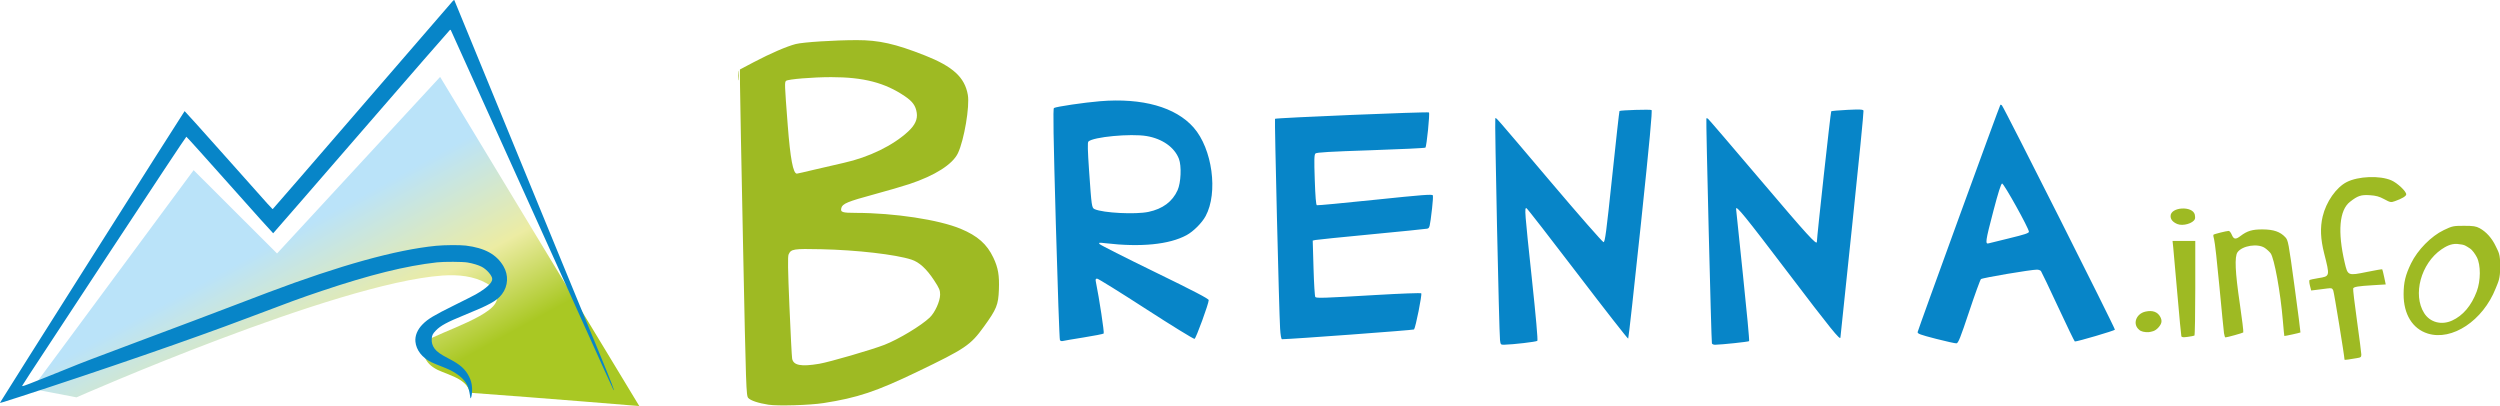
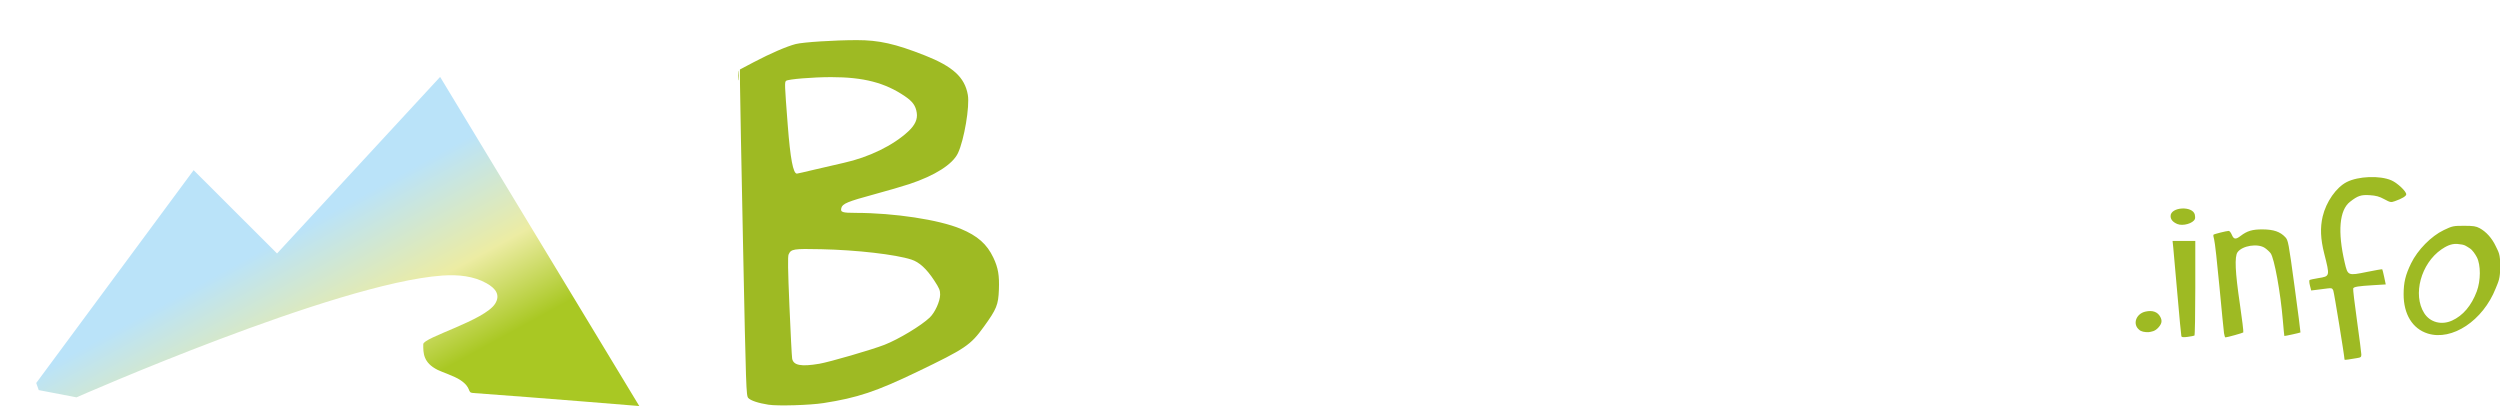
<svg xmlns="http://www.w3.org/2000/svg" width="516.88mm" height="83.944mm" version="1.1" viewBox="0 0 516.88 83.944">
  <defs>
    <linearGradient id="linearGradient47321" x1="147.49" x2="179.05" y1="176.83" y2="234.51" gradientTransform="translate(-9.966 -121.59)" gradientUnits="userSpaceOnUse">
      <stop stop-color="#bae3f9" offset="0" />
      <stop stop-color="#ececa3" offset=".343" />
      <stop stop-color="#a9c823" offset=".604" />
      <stop stop-color="#a9c823" offset="1" />
    </linearGradient>
  </defs>
  <g transform="translate(-36.913,-28.975)">
    <path d="m44.404 108.16 32.542-44.001 17.247 17.219 33.716-36.502 41.176 68.046s-20.847-1.72-34.416-2.698c-1.217-0.088-0.162-1.071-2.605-2.687-1.243-0.822-3.753-1.628-4.684-2.095-2.953-1.482-2.976-3.466-2.954-5.314 0.017-1.387 12.7-4.909 14.861-8.368 1.101-1.762 0.176-3.126-1.779-4.222-2.667-1.495-5.857-1.823-9.123-1.592-22.07 1.56-75.653 25.182-75.653 25.182l-7.813-1.499z" fill="url(#linearGradient47321)" style="mix-blend-mode:normal" />
    <g transform="matrix(2.74 0 0 2.74 89.402 -272.07)">
-       <path d="m38.837 140.41c-0.782-0.123-1.355-0.314-1.532-0.51-0.155-0.171-0.171-0.648-0.39-11.368-0.126-6.154-0.231-11.691-0.234-12.304l-5e-3 -1.115 1.037-0.548c1.24-0.655 2.506-1.202 3.175-1.372 0.56-0.142 2.915-0.293 4.607-0.295 1.672-2e-3 2.906 0.276 5.131 1.153 2.126 0.839 3.014 1.653 3.247 2.977 0.152 0.861-0.277 3.4-0.742 4.39-0.397 0.847-1.729 1.696-3.671 2.342-0.489 0.163-1.686 0.511-2.66 0.775-1.993 0.54-2.391 0.705-2.472 1.029-0.081 0.321 0.06 0.368 1.106 0.37 2.893 4e-3 6.249 0.514 7.896 1.199 1.281 0.533 1.986 1.156 2.472 2.185 0.359 0.76 0.457 1.329 0.415 2.414-0.044 1.143-0.173 1.461-1.134 2.789-1.012 1.399-1.382 1.649-5.03 3.405-3.092 1.487-4.507 1.96-7.07 2.359-1.031 0.161-3.454 0.233-4.145 0.124zm3.817-3.088c0.778-0.132 4.004-1.07 4.931-1.434 1.07-0.419 2.777-1.448 3.413-2.057 0.395-0.379 0.775-1.213 0.784-1.721 5e-3 -0.33-0.06-0.487-0.452-1.084-0.574-0.874-1.121-1.375-1.714-1.567-1.191-0.387-4.129-0.725-6.803-0.783-2.107-0.046-2.28-0.018-2.465 0.394-0.07 0.155-0.054 1.156 0.062 3.892 0.086 2.026 0.178 3.81 0.205 3.964 0.089 0.514 0.674 0.627 2.039 0.395zm-0.391-14.643c0.675-0.162 1.685-0.395 2.244-0.519 1.904-0.421 3.737-1.315 4.876-2.379 0.509-0.475 0.708-0.914 0.635-1.399-0.08-0.532-0.309-0.852-0.897-1.251-1.505-1.022-3.118-1.44-5.56-1.44-1.38 0-3.249 0.153-3.4 0.278-0.122 0.1-0.117 0.238 0.12 3.321 0.196 2.551 0.408 3.682 0.693 3.683 0.034 0 0.614-0.132 1.289-0.294zm115.49 14.329c0-0.245-0.786-5.071-0.849-5.218-0.077-0.177-0.127-0.194-0.444-0.153-0.197 0.026-0.552 0.071-0.79 0.1l-0.433 0.053-0.093-0.366c-0.051-0.201-0.066-0.389-0.033-0.418 0.033-0.029 0.326-0.094 0.652-0.146 0.9-0.143 0.896-0.126 0.456-1.862-0.277-1.093-0.313-1.952-0.116-2.789 0.262-1.11 1.024-2.199 1.821-2.603 0.872-0.442 2.491-0.504 3.362-0.128 0.453 0.195 1.124 0.826 1.124 1.056 0 0.134-0.316 0.325-0.851 0.514-0.308 0.108-0.349 0.101-0.808-0.148-0.374-0.203-0.622-0.271-1.09-0.301-0.662-0.043-0.911 0.041-1.5 0.504-0.798 0.627-0.938 2.247-0.394 4.584 0.231 0.994 0.237 0.997 1.687 0.701 0.613-0.125 1.128-0.214 1.145-0.197 0.016 0.016 0.082 0.28 0.147 0.586l0.117 0.556-0.94 0.057c-1.157 0.07-1.468 0.121-1.517 0.248-0.021 0.054 0.108 1.146 0.287 2.426 0.179 1.28 0.327 2.428 0.328 2.552 3e-3 0.201-0.036 0.231-0.356 0.281-0.198 0.03-0.484 0.076-0.635 0.102-0.151 0.025-0.275 0.029-0.275 8e-3zm-12.312-1.772c-0.02-0.062-0.154-1.485-0.299-3.162s-0.286-3.267-0.314-3.535l-0.051-0.487h1.715v3.551c0 1.953-0.029 3.568-0.064 3.589-0.035 0.021-0.263 0.065-0.508 0.098-0.338 0.046-0.453 0.033-0.48-0.054zm3.219-0.22c-0.026-0.175-0.183-1.765-0.348-3.535-0.165-1.77-0.343-3.36-0.397-3.535-0.053-0.175-0.075-0.339-0.049-0.365 0.052-0.052 0.972-0.282 1.148-0.287 0.061-2e-3 0.166 0.13 0.234 0.293 0.147 0.351 0.291 0.37 0.661 0.087 0.502-0.383 0.889-0.497 1.669-0.493 0.823 5e-3 1.319 0.175 1.703 0.585 0.22 0.235 0.245 0.363 0.699 3.708 0.259 1.905 0.461 3.472 0.449 3.482-0.035 0.03-1.2 0.285-1.217 0.267-9e-3 -9e-3 -0.06-0.531-0.112-1.16-0.18-2.145-0.644-4.701-0.922-5.08-0.086-0.116-0.282-0.297-0.436-0.402-0.533-0.363-1.712-0.176-2.064 0.327-0.23 0.328-0.178 1.488 0.172 3.861 0.173 1.175 0.292 2.159 0.264 2.187-0.046 0.046-1.217 0.372-1.35 0.375-0.031 8.5e-4 -0.078-0.141-0.104-0.316zm15.372 0.022c-1.152-0.36-1.824-1.456-1.82-2.968 3e-3 -0.893 0.137-1.449 0.562-2.325 0.493-1.016 1.517-2.057 2.474-2.514 0.642-0.306 0.715-0.322 1.521-0.322 0.707 0 0.902 0.03 1.185 0.183 0.487 0.264 0.929 0.757 1.202 1.341 0.221 0.473 0.349 0.568 0.346 1.554-3e-3 0.942-0.141 1.134-0.342 1.643-0.959 2.433-3.29 3.982-5.128 3.408zm1.835-0.977c0.824-0.374 1.462-1.127 1.863-2.199 0.305-0.815 0.31-1.993 0.01-2.576-0.118-0.229-0.341-0.56-0.537-0.677-0.317-0.189-0.328-0.278-0.947-0.332-0.479-0.033-0.878 0.202-1.186 0.409-1.553 1.069-2.189 3.421-1.304 4.816 0.439 0.693 1.301 0.922 2.102 0.558zm-23.615 0.688c-0.51-0.422-0.231-1.205 0.479-1.365 0.531-0.12 0.919 0.018 1.121 0.398 0.156 0.293 0.117 0.511-0.143 0.802-0.266 0.298-0.518 0.312-0.737 0.351-0.291 9e-3 -0.579-0.04-0.72-0.187zm2.886-7.973c-0.34-0.143-0.51-0.343-0.51-0.602 0-0.69 1.658-0.79 1.828-0.111 0.029 0.115 0.032 0.265 6e-3 0.332-0.127 0.332-0.906 0.556-1.324 0.381zm-108.6-11.213c3.8e-4 -0.326 0.016-0.449 0.034-0.273 0.018 0.176 0.018 0.442-6.8e-4 0.593-0.019 0.15-0.034 7e-3 -0.033-0.319z" fill="#9eba23" />
-       <path d="m94.03 135.53c-0.072-0.601-0.413-16.664-0.356-16.721 0.072-0.072-0.192-0.375 4.162 4.762 2.131 2.515 3.934 4.572 4.006 4.572 0.111 0 0.211-0.759 0.65-4.933 0.285-2.713 0.534-4.946 0.553-4.963 0.074-0.064 2.326-0.133 2.418-0.074 0.071 0.046-0.142 2.333-0.805 8.629-0.496 4.712-0.926 8.59-0.956 8.619-0.029 0.029-1.745-2.166-3.813-4.877-2.068-2.712-3.806-4.946-3.862-4.965-0.159-0.053-0.135 0.258 0.401 5.272 0.309 2.888 0.468 4.688 0.419 4.738-0.071 0.073-1.829 0.279-2.505 0.294-0.256 5e-3 -0.272-0.013-0.313-0.354zm15.989 0.254c-0.047-0.124-0.461-16.94-0.418-16.984 0.016-0.016 0.068-5e-3 0.117 0.025 0.048 0.03 1.865 2.148 4.037 4.707 3.455 4.071 4.184 4.871 4.184 4.59 0-0.365 1.039-9.813 1.083-9.853 0.033-0.029 0.585-0.078 1.226-0.109 0.947-0.045 1.174-0.034 1.21 0.061 0.025 0.064-0.357 3.93-0.848 8.591s-0.893 8.496-0.893 8.522c0 0.258-0.728-0.642-3.937-4.867-3.27-4.305-3.932-5.119-3.938-4.844-8.5e-4 0.035 0.233 2.284 0.52 4.997 0.287 2.714 0.496 4.96 0.464 4.992-0.05 0.05-2.05 0.263-2.573 0.273-0.106 2e-3 -0.211-0.044-0.233-0.102zm16.894-0.352c-1.183-0.305-1.393-0.383-1.37-0.509 0.035-0.196 6.183-17.082 6.24-17.139 0.024-0.024 0.077-8e-3 0.118 0.035 0.167 0.177 8.561 16.841 8.528 16.929-0.029 0.075-2.825 0.897-3.025 0.89-0.028-1e-3 -0.596-1.173-1.262-2.605-0.666-1.432-1.248-2.651-1.293-2.709-0.045-0.058-0.182-0.106-0.304-0.107-0.45-2e-3 -4.121 0.618-4.224 0.714-0.059 0.054-0.462 1.164-0.896 2.466-0.654 1.962-0.817 2.369-0.952 2.381-0.089 8e-3 -0.791-0.147-1.56-0.345zm5.567-7.589c1.124-0.271 1.46-0.383 1.46-0.485 0-0.252-1.898-3.664-2.025-3.641-0.081 0.015-0.293 0.682-0.653 2.055-0.611 2.332-0.642 2.551-0.34 2.455 0.054-0.017 0.755-0.19 1.558-0.383zm-71.658 7.694c-0.036-0.058-0.175-4.009-0.309-8.78-0.187-6.684-0.22-8.688-0.142-8.736 0.168-0.104 2.278-0.415 3.48-0.514 3.192-0.262 5.699 0.443 7.057 1.983 1.416 1.606 1.865 4.919 0.907 6.687-0.281 0.518-0.917 1.154-1.437 1.437-1.3 0.707-3.454 0.922-6.118 0.609-0.488-0.057-0.538-0.05-0.443 0.065 0.059 0.071 1.935 1.02 4.17 2.108 2.944 1.434 4.063 2.018 4.063 2.12 0 0.264-0.957 2.881-1.069 2.924-0.062 0.024-1.708-0.989-3.659-2.251-1.951-1.262-3.612-2.294-3.692-2.294-0.112 0-0.134 0.051-0.097 0.233 0.261 1.286 0.65 3.857 0.591 3.909-0.041 0.036-0.722 0.17-1.514 0.296-0.792 0.126-1.503 0.248-1.58 0.27-0.078 0.022-0.17-8e-3 -0.206-0.066zm6.681-9.678c1.077-0.228 1.811-0.775 2.198-1.638 0.254-0.565 0.307-1.821 0.101-2.363-0.333-0.872-1.252-1.521-2.438-1.721-1.207-0.204-4.045 0.065-4.396 0.416-0.067 0.067-0.052 0.674 0.053 2.19 0.19 2.732 0.202 2.812 0.423 2.911 0.648 0.288 3.084 0.411 4.059 0.205zm9.932 8.782c-0.079-1.287-0.429-15.76-0.383-15.806 0.075-0.075 11.547-0.549 11.616-0.48 0.077 0.077-0.173 2.557-0.268 2.654-0.034 0.035-1.889 0.124-4.122 0.198-3.082 0.102-4.087 0.161-4.175 0.245-0.094 0.09-0.104 0.456-0.052 1.989 0.042 1.255 0.094 1.891 0.157 1.915 0.052 0.02 2.033-0.166 4.401-0.413 3.579-0.373 4.314-0.429 4.351-0.331 0.025 0.065-6.8e-4 0.504-0.057 0.977-0.173 1.46-0.181 1.493-0.378 1.537-0.099 0.022-1.989 0.213-4.201 0.424s-4.113 0.404-4.224 0.429l-0.203 0.045 0.061 2.091c0.033 1.15 0.094 2.125 0.135 2.167 0.096 0.098 0.619 0.08 4.613-0.155 1.816-0.107 3.337-0.163 3.38-0.124 0.077 0.07-0.426 2.59-0.544 2.727-0.043 0.05-9.288 0.733-9.96 0.736-0.062 0-0.115-0.292-0.147-0.825z" fill="#0785c8" />
+       <path d="m38.837 140.41c-0.782-0.123-1.355-0.314-1.532-0.51-0.155-0.171-0.171-0.648-0.39-11.368-0.126-6.154-0.231-11.691-0.234-12.304l-5e-3 -1.115 1.037-0.548c1.24-0.655 2.506-1.202 3.175-1.372 0.56-0.142 2.915-0.293 4.607-0.295 1.672-2e-3 2.906 0.276 5.131 1.153 2.126 0.839 3.014 1.653 3.247 2.977 0.152 0.861-0.277 3.4-0.742 4.39-0.397 0.847-1.729 1.696-3.671 2.342-0.489 0.163-1.686 0.511-2.66 0.775-1.993 0.54-2.391 0.705-2.472 1.029-0.081 0.321 0.06 0.368 1.106 0.37 2.893 4e-3 6.249 0.514 7.896 1.199 1.281 0.533 1.986 1.156 2.472 2.185 0.359 0.76 0.457 1.329 0.415 2.414-0.044 1.143-0.173 1.461-1.134 2.789-1.012 1.399-1.382 1.649-5.03 3.405-3.092 1.487-4.507 1.96-7.07 2.359-1.031 0.161-3.454 0.233-4.145 0.124m3.817-3.088c0.778-0.132 4.004-1.07 4.931-1.434 1.07-0.419 2.777-1.448 3.413-2.057 0.395-0.379 0.775-1.213 0.784-1.721 5e-3 -0.33-0.06-0.487-0.452-1.084-0.574-0.874-1.121-1.375-1.714-1.567-1.191-0.387-4.129-0.725-6.803-0.783-2.107-0.046-2.28-0.018-2.465 0.394-0.07 0.155-0.054 1.156 0.062 3.892 0.086 2.026 0.178 3.81 0.205 3.964 0.089 0.514 0.674 0.627 2.039 0.395zm-0.391-14.643c0.675-0.162 1.685-0.395 2.244-0.519 1.904-0.421 3.737-1.315 4.876-2.379 0.509-0.475 0.708-0.914 0.635-1.399-0.08-0.532-0.309-0.852-0.897-1.251-1.505-1.022-3.118-1.44-5.56-1.44-1.38 0-3.249 0.153-3.4 0.278-0.122 0.1-0.117 0.238 0.12 3.321 0.196 2.551 0.408 3.682 0.693 3.683 0.034 0 0.614-0.132 1.289-0.294zm115.49 14.329c0-0.245-0.786-5.071-0.849-5.218-0.077-0.177-0.127-0.194-0.444-0.153-0.197 0.026-0.552 0.071-0.79 0.1l-0.433 0.053-0.093-0.366c-0.051-0.201-0.066-0.389-0.033-0.418 0.033-0.029 0.326-0.094 0.652-0.146 0.9-0.143 0.896-0.126 0.456-1.862-0.277-1.093-0.313-1.952-0.116-2.789 0.262-1.11 1.024-2.199 1.821-2.603 0.872-0.442 2.491-0.504 3.362-0.128 0.453 0.195 1.124 0.826 1.124 1.056 0 0.134-0.316 0.325-0.851 0.514-0.308 0.108-0.349 0.101-0.808-0.148-0.374-0.203-0.622-0.271-1.09-0.301-0.662-0.043-0.911 0.041-1.5 0.504-0.798 0.627-0.938 2.247-0.394 4.584 0.231 0.994 0.237 0.997 1.687 0.701 0.613-0.125 1.128-0.214 1.145-0.197 0.016 0.016 0.082 0.28 0.147 0.586l0.117 0.556-0.94 0.057c-1.157 0.07-1.468 0.121-1.517 0.248-0.021 0.054 0.108 1.146 0.287 2.426 0.179 1.28 0.327 2.428 0.328 2.552 3e-3 0.201-0.036 0.231-0.356 0.281-0.198 0.03-0.484 0.076-0.635 0.102-0.151 0.025-0.275 0.029-0.275 8e-3zm-12.312-1.772c-0.02-0.062-0.154-1.485-0.299-3.162s-0.286-3.267-0.314-3.535l-0.051-0.487h1.715v3.551c0 1.953-0.029 3.568-0.064 3.589-0.035 0.021-0.263 0.065-0.508 0.098-0.338 0.046-0.453 0.033-0.48-0.054zm3.219-0.22c-0.026-0.175-0.183-1.765-0.348-3.535-0.165-1.77-0.343-3.36-0.397-3.535-0.053-0.175-0.075-0.339-0.049-0.365 0.052-0.052 0.972-0.282 1.148-0.287 0.061-2e-3 0.166 0.13 0.234 0.293 0.147 0.351 0.291 0.37 0.661 0.087 0.502-0.383 0.889-0.497 1.669-0.493 0.823 5e-3 1.319 0.175 1.703 0.585 0.22 0.235 0.245 0.363 0.699 3.708 0.259 1.905 0.461 3.472 0.449 3.482-0.035 0.03-1.2 0.285-1.217 0.267-9e-3 -9e-3 -0.06-0.531-0.112-1.16-0.18-2.145-0.644-4.701-0.922-5.08-0.086-0.116-0.282-0.297-0.436-0.402-0.533-0.363-1.712-0.176-2.064 0.327-0.23 0.328-0.178 1.488 0.172 3.861 0.173 1.175 0.292 2.159 0.264 2.187-0.046 0.046-1.217 0.372-1.35 0.375-0.031 8.5e-4 -0.078-0.141-0.104-0.316zm15.372 0.022c-1.152-0.36-1.824-1.456-1.82-2.968 3e-3 -0.893 0.137-1.449 0.562-2.325 0.493-1.016 1.517-2.057 2.474-2.514 0.642-0.306 0.715-0.322 1.521-0.322 0.707 0 0.902 0.03 1.185 0.183 0.487 0.264 0.929 0.757 1.202 1.341 0.221 0.473 0.349 0.568 0.346 1.554-3e-3 0.942-0.141 1.134-0.342 1.643-0.959 2.433-3.29 3.982-5.128 3.408zm1.835-0.977c0.824-0.374 1.462-1.127 1.863-2.199 0.305-0.815 0.31-1.993 0.01-2.576-0.118-0.229-0.341-0.56-0.537-0.677-0.317-0.189-0.328-0.278-0.947-0.332-0.479-0.033-0.878 0.202-1.186 0.409-1.553 1.069-2.189 3.421-1.304 4.816 0.439 0.693 1.301 0.922 2.102 0.558zm-23.615 0.688c-0.51-0.422-0.231-1.205 0.479-1.365 0.531-0.12 0.919 0.018 1.121 0.398 0.156 0.293 0.117 0.511-0.143 0.802-0.266 0.298-0.518 0.312-0.737 0.351-0.291 9e-3 -0.579-0.04-0.72-0.187zm2.886-7.973c-0.34-0.143-0.51-0.343-0.51-0.602 0-0.69 1.658-0.79 1.828-0.111 0.029 0.115 0.032 0.265 6e-3 0.332-0.127 0.332-0.906 0.556-1.324 0.381zm-108.6-11.213c3.8e-4 -0.326 0.016-0.449 0.034-0.273 0.018 0.176 0.018 0.442-6.8e-4 0.593-0.019 0.15-0.034 7e-3 -0.033-0.319z" fill="#9eba23" />
    </g>
-     <path d="m36.913 112.24c0-0.118 38.094-60.292 38.169-60.292 0.051 0 3.719 4.077 8.149 9.059 10.686 12.017 9.976 11.233 10.105 11.157 0.061-0.036 8.37-9.628 18.466-21.317 10.096-11.688 18.5-21.41 18.676-21.603 0.181-0.199 0.337-0.309 0.359-0.254 0.378 0.937 25.54 62.183 25.988 63.259 0.349 0.838 2.068 5.012 3.82 9.276 2.81 6.84 3.406 8.389 3.108 8.076-0.069-0.073-2.457-5.345-9.028-19.935-6.79-15.076-24.586-54.463-24.624-54.501-0.025-0.025-0.1-0.024-0.168 0.002-0.068 0.026-8.301 9.489-18.297 21.029-9.996 11.54-18.207 20.994-18.247 21.008-0.04 0.014-4.066-4.47-8.948-9.964-4.881-5.495-8.932-9.992-9.002-9.994-0.077-0.002-6.458 9.621-16.256 24.515-19.178 29.154-17.738 26.947-17.644 27.036 0.042 0.04 0.714-0.182 1.515-0.501 0.792-0.315 2.697-1.069 4.233-1.676 1.537-0.607 3.392-1.353 4.124-1.659 1.882-0.786 5.335-2.106 13.318-5.09 9.511-3.556 16.744-6.282 21.124-7.962 2.026-0.777 4.978-1.9 6.562-2.497 14.883-5.609 26.359-8.793 34.671-9.619 1.687-0.168 4.946-0.19 6.138-0.042 3.905 0.484 6.324 1.808 7.77 4.252 1.1 1.858 0.984 4.096-0.299 5.79-1.033 1.364-2.519 2.189-7.814 4.342-3.52 1.431-4.899 2.179-5.853 3.171-0.659 0.686-0.808 0.986-0.856 1.722-0.05 0.77 0.123 1.374 0.571 2.001 0.473 0.661 1.245 1.21 2.922 2.076 2.403 1.241 3.423 2.144 4.237 3.748 0.372 0.734 0.553 1.416 0.607 2.296 0.048 0.775-0.065 1.794-0.233 2.107-0.09 0.169-0.117 0.077-0.243-0.819-0.258-1.839-1.068-3.071-2.757-4.19-0.949-0.629-1.595-0.941-3.26-1.577-0.722-0.275-1.598-0.644-1.947-0.818-1.898-0.949-3.092-2.493-3.267-4.225-0.124-1.223 0.408-2.514 1.482-3.598 1.114-1.124 2.295-1.835 6.521-3.924 2.07-1.023 4.07-2.035 4.445-2.25 2.236-1.278 3.434-2.39 3.434-3.189 0-0.675-1.119-1.981-2.162-2.523-0.691-0.359-1.772-0.689-2.917-0.891-1.013-0.178-4.879-0.198-6.351-0.033-6.491 0.73-13.85 2.556-23.876 5.924-4.309 1.448-6.393 2.209-15.452 5.643-11.09 4.204-29.81 10.679-46.863 16.208-3.651 1.184-4.149 1.333-4.149 1.244z" fill="#0785c8" />
  </g>
</svg>